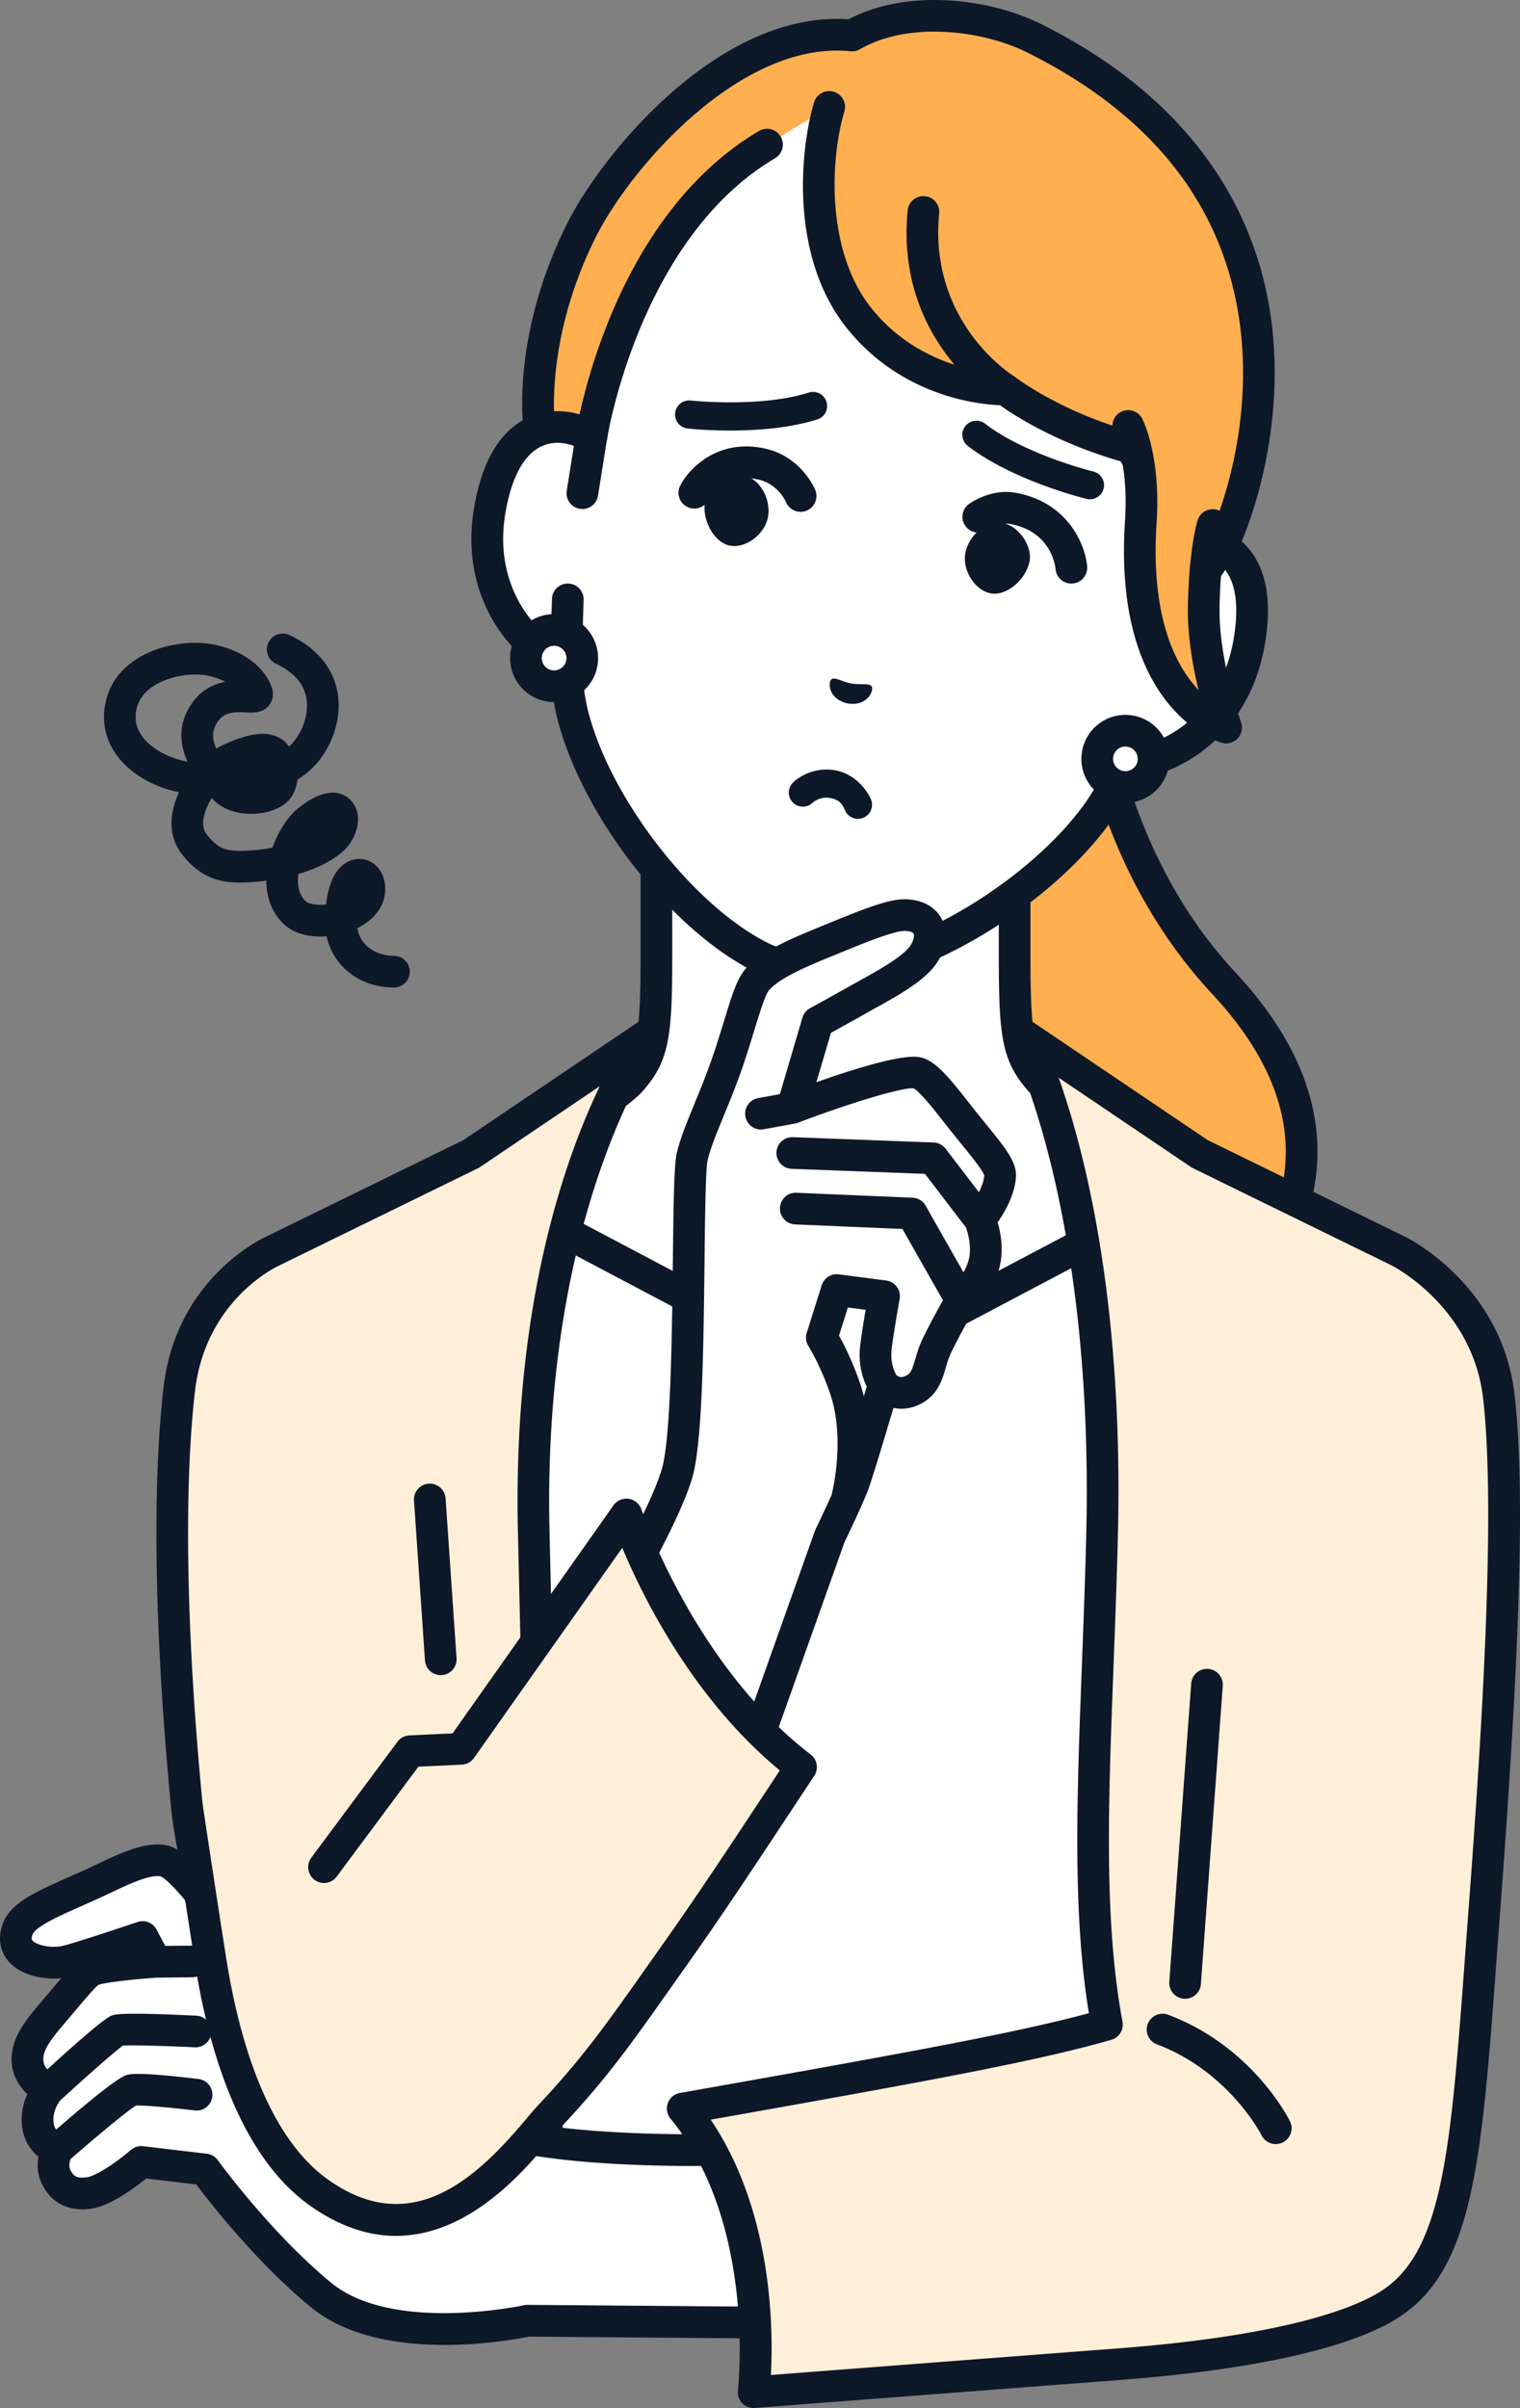
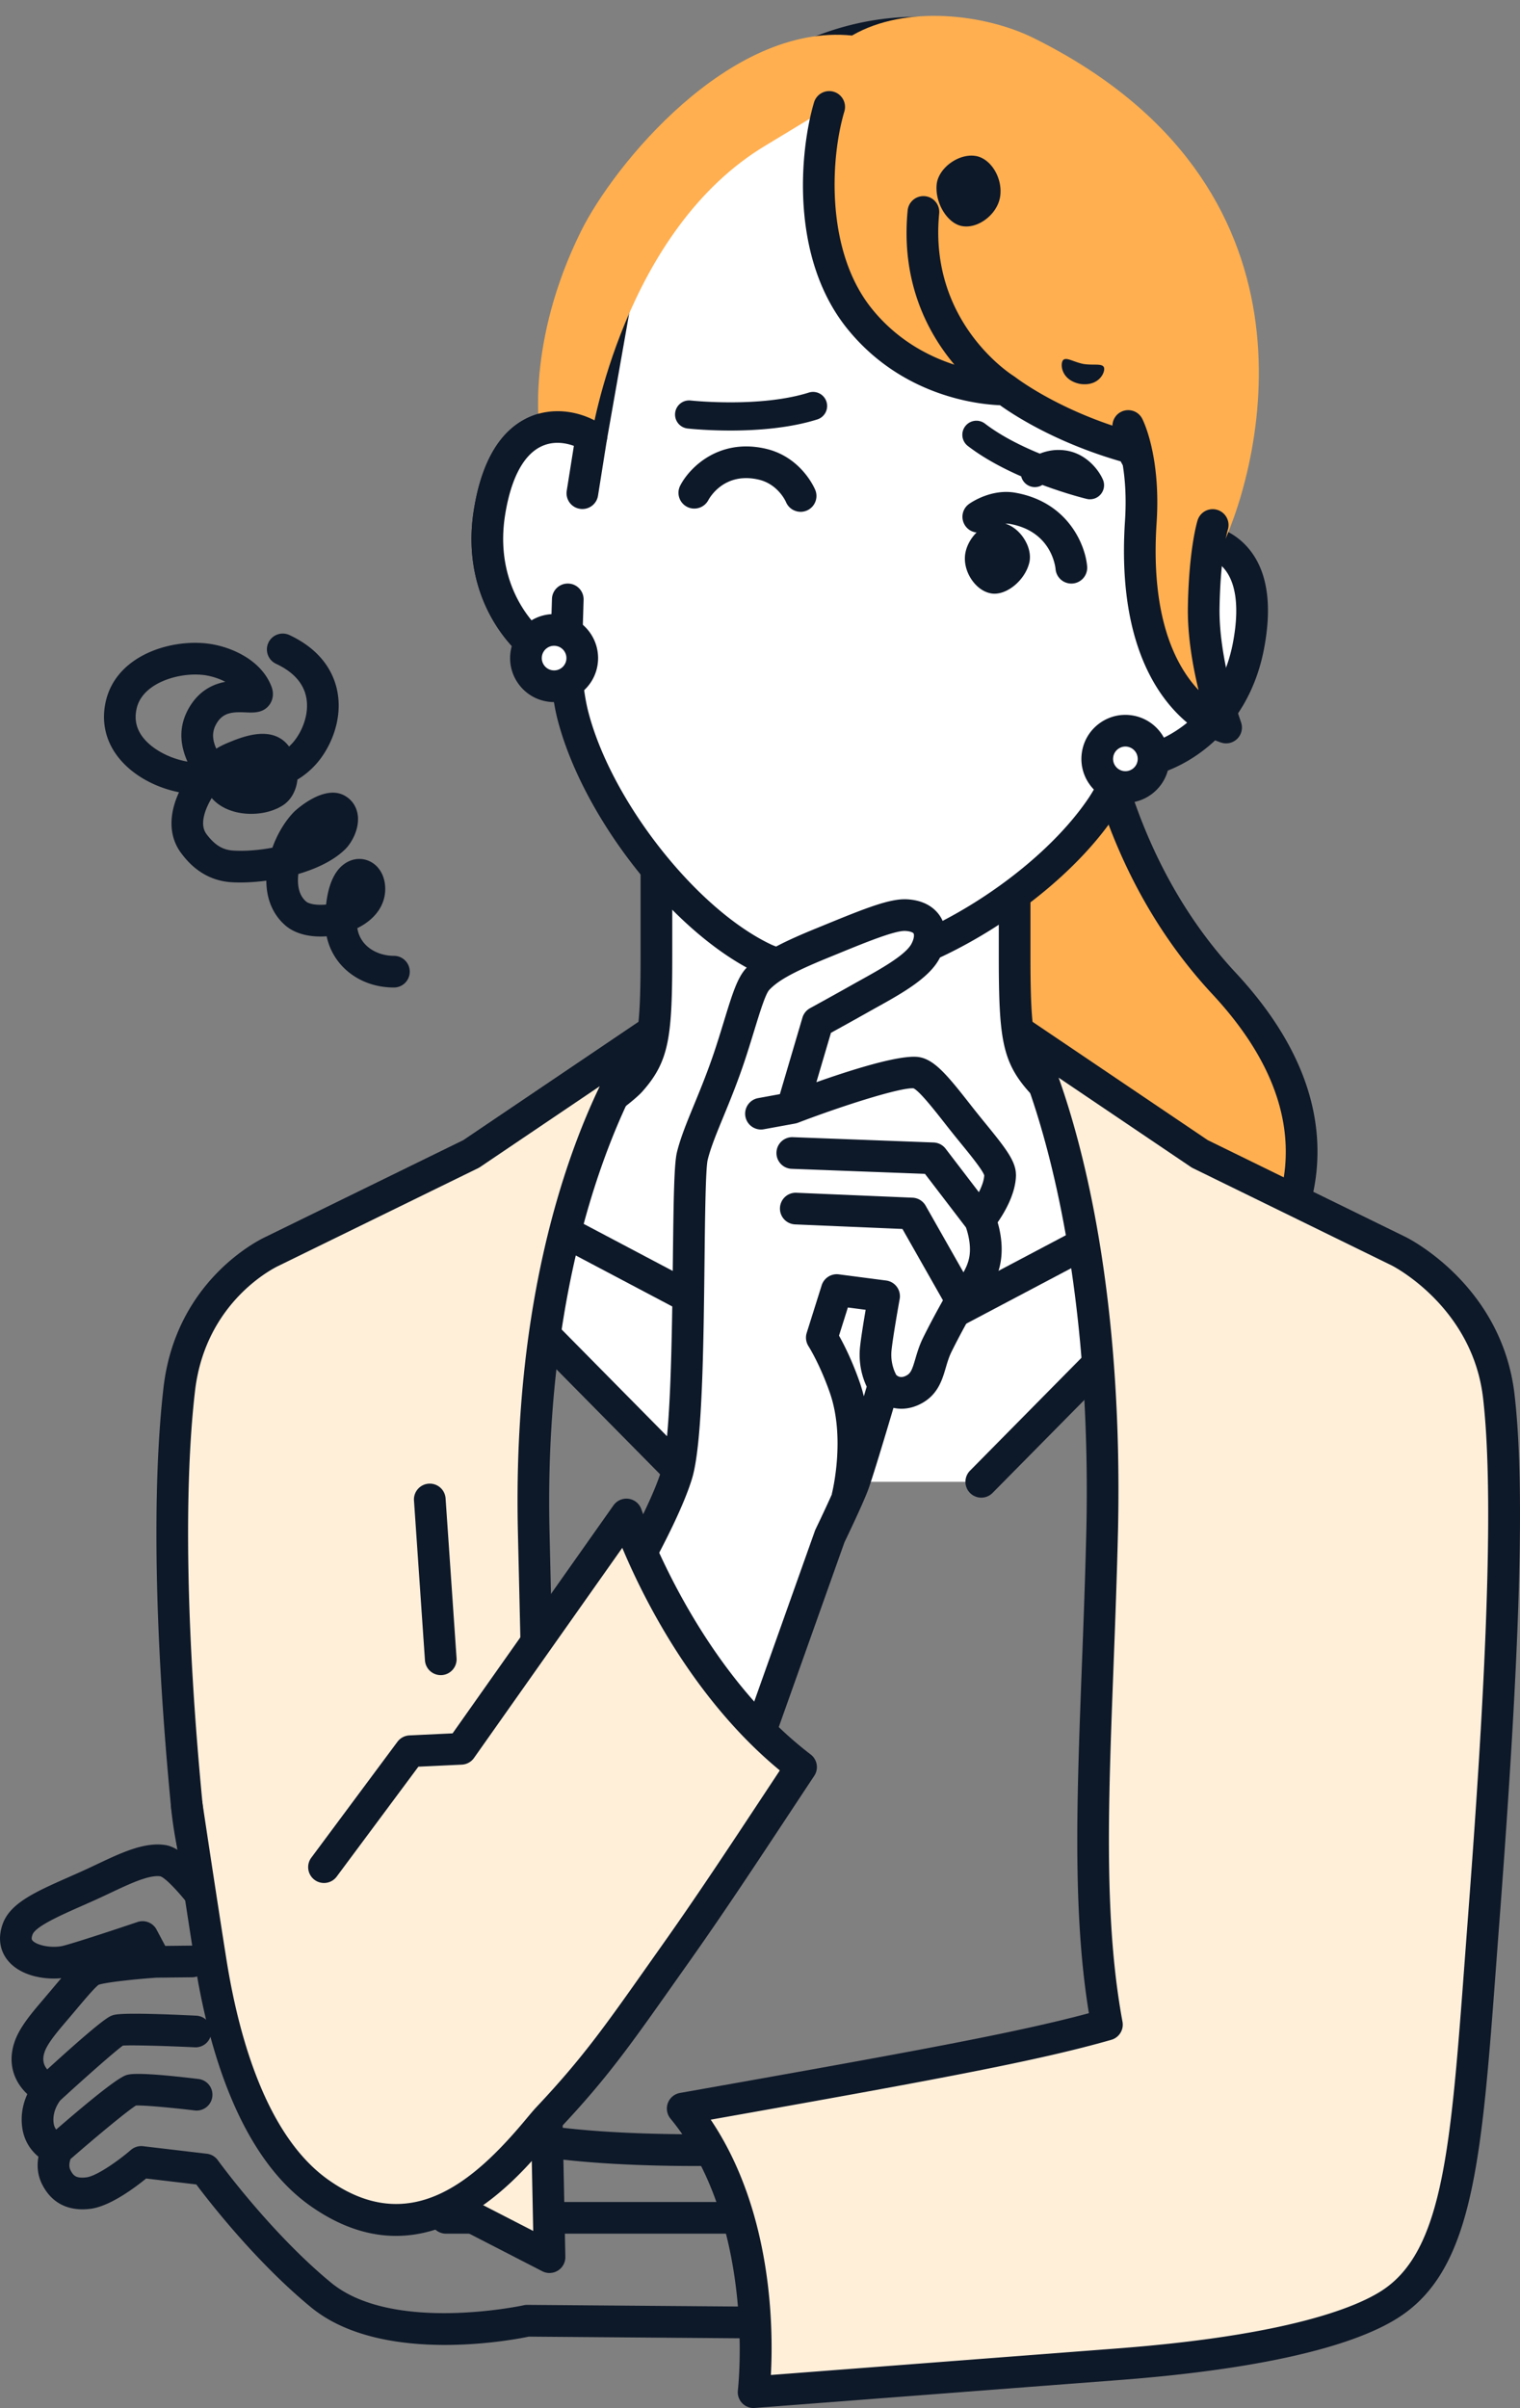
<svg xmlns="http://www.w3.org/2000/svg" id="_レイヤー_2" data-name="レイヤー 2" viewBox="0 0 864.15 1368.49">
  <rect x="0" y="0" width="864.15" height="1368.49" fill="#808080" stroke="none" />
  <defs>
    <style>.cls-1{fill:#ffaf50}.cls-2{fill:#fff}.cls-3{fill:#ffefd9}.cls-4{fill:#0d1828}</style>
  </defs>
  <g id="_レイヤー_1-2" data-name="レイヤー 1">
    <path class="cls-4" d="M185.74 532.09c-8.74.66-17.53-1.05-23.42-6.1-6.65-5.71-10.41-13.9-10.86-23.67-.03-.6-.04-1.22-.04-1.83-7.35.97-14.28 1.22-19.84.88-16.81-1.04-25.58-12.6-28.47-16.39-6.99-9.21-7.45-21.51-1.34-34.74-15.77-3.18-29.46-11.73-36.71-22.95-5.62-8.69-7.29-18.74-4.83-29.06 6.42-26.93 39.35-35.92 60.67-32.05 12.65 2.3 28.07 9.82 33.45 24.05 1.95 5.15-.13 8.86-1.11 10.22-3.5 4.84-9.03 4.6-13.45 4.4-7.3-.32-12.75-.07-16.48 5.97-2.85 4.62-2.81 9.17-.35 14.64 1.88-1.15 3.83-2.15 5.83-2.99 7.81-3.29 22.36-9.4 32.18-1.71 1.24.97 2.37 2.15 3.37 3.49.76-.71 1.49-1.47 2.2-2.27 5.2-5.97 9.54-16.34 7.49-26.03-1.67-7.9-7.42-14.2-17.11-18.73a8.999 8.999 0 01-4.33-11.97c2.11-4.5 7.46-6.44 11.97-4.34 18.78 8.79 25.09 21.88 27.08 31.31 3.55 16.83-3.99 32.91-11.54 41.57a46.29 46.29 0 01-11.01 9.26c-.7 6.4-3.69 11.68-8.33 14.66-11.12 7.14-30.96 6.79-40.41-4.2-.68 1.15-1.33 2.34-1.93 3.58-2.47 5.09-4.65 12.17-.99 16.99 4.73 6.24 9.14 8.93 15.24 9.31 6.57.41 14.47-.19 22.2-1.64 2.76-7.7 7.04-14.95 12.27-20.35.15-.16 16.46-15.81 28.55-9.36 4.25 2.27 6.97 6.18 7.67 11.02 1.17 8.08-3.6 16.12-7.09 19.55-6.53 6.43-16.27 11.03-26.66 14.08-.19 1.61-.26 3.22-.19 4.8.22 4.76 1.77 8.41 4.6 10.84 1.7 1.46 6.25 2.25 11.38 1.72.78-7.17 2.67-14.51 6.72-19.6 4.21-5.29 10.41-7.48 16.17-5.71 6.01 1.85 10.1 7.49 10.65 14.73.75 9.79-4.85 18.45-15.36 23.78-.14.07-.28.14-.43.21 1.59 10.35 11.29 15.74 20.8 15.74a9 9 0 010 18c-19.33 0-34.67-12.1-38.24-29.11zM117.68 383.9c-13.89-2.52-36.35 3.43-39.94 18.51-1.33 5.58-.54 10.53 2.43 15.11 4.6 7.12 14.68 13.07 25.66 15.18.25.05.5.09.75.14-4.18-9.38-5.53-20.2 1.41-31.46 5.6-9.08 13.25-12.61 20.13-13.91-3.33-1.73-7.05-2.95-10.45-3.57z" />
    <path class="cls-1" d="M616.42 335.87h-56.44l10.46 430.65s85.77 7.03 122.93-20.97c28.31-21.33 87.67-95.22 2.51-186.67-86.69-93.09-79.46-223.02-79.46-223.02z" />
    <path class="cls-4" d="M594.25 776.34c-13.8 0-23.38-.75-24.55-.84-4.95-.41-8.64-4.75-8.23-9.7.4-4.95 4.76-8.64 9.7-8.24.83.07 82.81 6.41 116.78-19.19 17.81-13.42 39.67-41.26 42.68-75.59 2.84-32.36-11.07-65.25-41.34-97.76-75.65-81.23-81.98-187.85-82.05-220.15h-47.26a9 9 0 010-18h56.44c2.47 0 4.84 1.02 6.54 2.82 1.7 1.8 2.59 4.21 2.45 6.68-.07 1.26-5.89 127.31 77.06 216.39 33.9 36.4 49.41 73.95 46.1 111.6-3.53 40.21-29.02 72.75-49.78 88.39-26.82 20.21-75.19 23.59-104.53 23.59z" />
    <path class="cls-2" d="M591.56 614.34c-12.81-14.42-14.73-24.83-14.73-71.57v-92.33l-101.82 60-101.82-60v92.33c0 46.74-1.91 57.15-14.73 71.57-12.82 14.42-114.13 78.11-114.13 78.11l147.81 149.67h165.74l147.81-149.67s-101.31-63.69-114.13-78.11z" />
    <path class="cls-4" d="M392.14 851.12a8.94 8.94 0 01-6.4-2.68L237.93 698.77a9.008 9.008 0 01-2.54-7.36 8.977 8.977 0 014.15-6.58c38.75-24.36 103.47-66.66 112.19-76.47 10.26-11.54 12.46-18.47 12.46-65.59v-92.33c0-3.23 1.73-6.21 4.54-7.81 2.8-1.6 6.25-1.58 9.03.06L475.01 500l97.26-57.31a8.994 8.994 0 0113.56 7.75v92.33c0 47.13 2.2 54.05 12.46 65.59 8.71 9.81 73.44 52.11 112.19 76.47a8.977 8.977 0 014.15 6.58c.31 2.71-.62 5.42-2.54 7.36L564.28 848.44c-3.49 3.54-9.19 3.57-12.73.08-3.54-3.49-3.57-9.19-.08-12.73l139.95-141.71c-26.53-16.84-95.27-61.02-106.59-73.77-15.33-17.26-17-30.96-17-77.55v-76.58l-88.25 52.01a9.01 9.01 0 01-9.14 0l-88.25-52.01v76.58c0 46.59-1.67 60.29-17 77.55-11.32 12.75-80.06 56.92-106.59 73.77l139.95 141.71c3.49 3.54 3.46 9.24-.08 12.73a8.976 8.976 0 01-6.32 2.6z" />
-     <path class="cls-2" d="M256.49 883.97l30.69-201.86L455.47 771h39.08l168.29-88.89 30.69 201.86 2.92 376.43H253.56l2.93-376.43z" />
    <path class="cls-4" d="M696.45 1269.4H253.56c-2.4 0-4.7-.96-6.39-2.66a8.988 8.988 0 01-2.61-6.41l2.93-376.43c0-.43.04-.86.1-1.28l30.68-201.85a8.983 8.983 0 014.85-6.68 9.019 9.019 0 018.26.08l166.32 87.85h34.61l166.32-87.85a8.998 8.998 0 0113.1 6.6l30.69 201.85c.06.42.1.85.1 1.28l2.93 376.43c.02 2.4-.92 4.71-2.61 6.41a9.013 9.013 0 01-6.39 2.66zm-433.82-18h424.75l-2.85-366.72-28.68-188.7-157.1 82.97a9.035 9.035 0 01-4.2 1.04h-39.07c-1.47 0-2.91-.36-4.2-1.04l-157.1-82.97-28.68 188.7-2.85 366.72z" />
    <path class="cls-3" d="M312.43 1282.75s-3.3-169.89-9.04-414.04c-3.94-189.63 64.64-280.54 64.64-280.54l-100.11 67.59-113.11 55.33s-46.22 20.89-52.89 78.45c-6.67 57.55-4.81 142.18 4.26 236.31s87.26 195.69 87.26 195.69l119 61.21z" />
    <path class="cls-4" d="M312.43 1291.75c-1.41 0-2.82-.33-4.12-1l-119-61.2a8.92 8.92 0 01-3.21-2.78c-5.38-7.04-79.82-105.91-88.89-200.06-9.32-96.75-10.82-181.35-4.24-238.21 7.05-60.85 54.39-83.88 57.97-85.54l112.45-55.01 99.59-67.24c3.65-2.46 8.54-1.93 11.56 1.26a8.99 8.99 0 01.66 11.61c-.66.88-66.64 91.18-62.83 274.94 5.68 241.35 9.01 412.35 9.04 414.05a9.003 9.003 0 01-9 9.17zM199.4 1214.5l103.74 53.35c-.94-46.83-4.03-198.64-8.74-398.93-2.62-126.06 26.04-208.88 46.58-251.63l-68.02 45.92c-.35.23-.71.44-1.08.63l-113.11 55.33c-.08.04-.16.08-.25.12-1.67.77-41.69 19.78-47.66 71.28-6.44 55.63-4.93 138.88 4.28 234.41 8.12 84.31 74.59 176.49 84.27 189.51z" />
    <path class="cls-4" d="M250.57 951.98a9 9 0 01-8.97-8.38l-6.24-90.83c-.34-4.96 3.4-9.25 8.36-9.6 4.98-.33 9.25 3.4 9.6 8.36l6.24 90.83c.34 4.96-3.4 9.25-8.36 9.6-.21.01-.42.02-.63.02z" />
-     <path class="cls-2" d="M275.63 1208.89c-41.96-16.47-116.96-83.38-116.96-83.38l-27-24.65s-26.9-41.33-38.76-43.38c-11.49-1.99-26.84 7.1-43.83 14.68-20.28 9.04-35.84 15.09-39.11 24.33-5.55 15.68 14.27 20.57 26.55 18.38 6.15-1.1 44.52-14.07 44.52-14.07l7.51 14.11s-29.73 2.03-36.32 4.87c-3.46 1.5-10.78 10.5-18.5 19.65-6.99 8.28-14.46 16.41-16.98 24.02-5.67 17.12 10.99 23.98 10.99 23.98s-7.88 8.62-6.15 20.56c1.55 10.64 11.05 13.54 11.05 13.54s-4.53 8.12-.62 15.79c2.55 4.99 7.06 10.43 18.38 8.96 11.32-1.48 29.88-17.67 29.88-17.67l36.25 4.28s30.2 41.9 66 71.32c38.93 32 117.23 14.63 117.23 14.63l136.46 1.07-13.96-98.39s-104.66 3.82-146.62-12.65z" />
    <path class="cls-4" d="M436.29 1310.93l-136.46-1.07c-.7-.02-1.36.07-2.01.21-.74.16-74.52 16.01-109.57-12.8-34.44-28.31-64.12-69.22-64.42-69.63a8.983 8.983 0 00-6.24-3.67l-36.24-4.28c-2.52-.3-5.05.49-6.97 2.15-6.68 5.81-19.28 14.77-25.13 15.53-6.18.81-7.66-1.11-9.2-4.13-1.1-2.16-.46-4.8.04-6.24 14.86-12.94 32.31-27.4 37.24-30.44 4.67-.19 20.42 1.25 33.36 2.81 4.94.59 9.42-2.92 10.02-7.85.6-4.93-2.92-9.42-7.85-10.02-22.38-2.71-35.94-3.52-40.3-2.42-2.01.51-6.6 1.69-40.63 31.15a7.75 7.75 0 01-1.42-3.54c-.97-6.66 2.96-12.02 3.74-13.01 14.04-12.89 30.76-27.65 35.63-31.18 5.49-.35 24.69.2 40.83.98 5.01.26 9.18-3.59 9.42-8.55s-3.59-9.18-8.55-9.42c-42.09-2.04-45.97-.74-47.62-.19-1.77.59-5.39 1.82-37.09 30.72-1.84-2.08-3.08-5.21-1.57-9.75 1.67-5.04 7.32-11.66 12.78-18.07l4.93-5.82c4.54-5.4 10.72-12.75 13.06-14.45 3.84-1.34 19.8-3.14 32.86-4.04l20.35-.22c4.97-.05 8.96-4.13 8.9-9.1-.05-4.94-4.07-8.9-9-8.9h-.1l-15.14.17-4.94-9.28a9.004 9.004 0 00-10.83-4.3c-18.55 6.27-39.79 13.12-43.22 13.73-6.74 1.2-14.4-.74-16.49-3.22-.29-.34-.82-.96.01-3.3 1.67-4.7 15.97-11.02 28.59-16.59 1.85-.82 3.75-1.66 5.7-2.53 3.43-1.53 6.8-3.12 10.08-4.67 10.79-5.1 21.95-10.37 28.38-9.38 5.11 1.92 20.43 20.26 32.92 39.45.41.64.91 1.22 1.47 1.74l27.08 24.72c3.11 2.78 76.7 68.18 119.66 85.04 43.21 16.95 145.89 13.43 150.24 13.27a8.998 8.998 0 008.67-9.32c-.18-4.97-4.34-8.83-9.32-8.67-1.03.04-103.28 3.56-143.01-12.03-39.97-15.69-113.52-81.06-114.18-81.64L138.59 1095c-10.98-16.77-30.71-44.05-44.13-46.37-12.03-2.09-25.28 4.18-39.32 10.82-3.17 1.5-6.41 3.03-9.72 4.51-1.93.86-3.81 1.69-5.64 2.5-19.76 8.73-34.03 15.03-38.29 27.05-2.76 7.8-1.62 15.24 3.23 20.96 6.97 8.21 19.85 10.72 30.14 9.73-1.7 1.97-3.57 4.18-5.64 6.65l-4.85 5.73c-6.59 7.72-13.4 15.71-16.17 24.09-4.31 13.01.62 23.16 7.34 29.42-2.22 4.86-3.99 11.48-2.86 19.24 1.11 7.6 5.02 12.91 9.18 16.33-.81 4.43-.77 10.09 2.14 15.8 6.88 13.47 18.78 14.93 27.55 13.79 10.97-1.43 24.97-11.86 31.53-17.2l28.51 3.37c7.91 10.54 34.3 44.39 65.21 69.8 20.71 17.02 50.7 21.41 76.11 21.41 23.4 0 42.92-3.72 47.75-4.72l135.48 1.06h.07c4.94 0 8.96-3.98 9-8.93.04-4.97-3.96-9.03-8.93-9.07z" />
    <path class="cls-3" d="M629.32 1150.6c-4.02-21.71-6.2-44.55-7.19-68.76-2.49-61.04 2.56-130.8 4.5-213.13 3.94-189.63-44.64-280.54-44.64-280.54l100.11 67.59 113.11 55.33s50.22 24.89 56.89 82.45c6.67 57.55 1.61 163.04-8.64 297.81-9.45 124.26-11.71 191.41-53.11 218.07-22.85 14.72-72.7 27.93-154.27 34.17-103.36 7.9-207.65 15.9-207.65 15.9s11.9-97.8-40.3-161.19c144.06-25.5 199.7-35.85 241.19-47.7z" />
    <path class="cls-4" d="M428.43 1368.49a9.001 9.001 0 01-8.93-10.09c.11-.94 10.75-94.8-38.31-154.38a9.033 9.033 0 01-1.5-8.84c1.11-3 3.72-5.19 6.88-5.75 132.7-23.49 191.34-34.25 232.49-45.33-3.04-18.63-4.98-38.97-5.91-61.9-1.68-41.09 0-84.95 1.92-135.72.95-24.91 1.93-50.67 2.57-77.99 3.83-184.5-43.12-275.21-43.59-276.1a9 9 0 0112.98-11.69l99.59 67.24L799.17 703c2.27 1.13 54.73 27.79 61.87 89.49 6 51.75 3.42 141.33-8.6 299.52-.61 8.06-1.2 15.89-1.76 23.47-8.36 112.27-12.97 174.12-55.45 201.48-27.04 17.42-81.83 29.72-158.46 35.58-103.36 7.9-207.65 15.9-207.65 15.9-.23.02-.46.03-.69.03zm-24.37-163.87c35.28 52.36 35.63 119.14 34.19 145.09 28.96-2.22 113.37-8.69 197.15-15.1 97.96-7.49 136.08-23.74 150.08-32.76 34.95-22.51 39.31-81.18 47.25-187.69.57-7.6 1.15-15.43 1.76-23.5 7.93-104.28 16.07-232.17 8.67-296.09-6.03-52.09-51.49-75.19-51.95-75.42l-113.07-55.31c-.37-.18-.74-.39-1.08-.63l-75.21-50.78c14.46 40.58 36.51 124.86 33.78 256.46-.65 27.47-1.63 53.3-2.58 78.27-1.92 50.4-3.57 93.92-1.93 134.3 1.04 25.45 3.34 47.52 7.04 67.49.85 4.56-1.92 9.02-6.38 10.29-41.02 11.72-96.19 22.05-227.74 45.37z" />
-     <path class="cls-4" d="M673.77 1135.9c-.22 0-.44 0-.67-.02-4.96-.36-8.68-4.68-8.32-9.64l12.44-169.48c.36-4.96 4.68-8.67 9.63-8.32 4.96.36 8.68 4.68 8.32 9.64l-12.44 169.48c-.35 4.73-4.3 8.34-8.97 8.34zm51.53 82.6a9 9 0 01-8.08-5.02c-.17-.34-18.49-36.21-59.45-51.65-4.65-1.75-7-6.94-5.25-11.6 1.75-4.65 6.94-7 11.6-5.25 47.81 18.02 68.39 58.8 69.24 60.52 2.2 4.46.37 9.85-4.09 12.05-1.28.63-2.64.93-3.98.93z" />
    <path class="cls-2" d="M670.01 307.02l15.14-85.88c4.37-24.77 2.48-50.25-5.61-74.06-15.46-45.47-51.25-111.71-130.49-126.03l-1.39-.24c-79.35-13.64-135.64 36.36-165.72 73.8-15.75 19.61-26.24 42.91-30.6 67.68l-15.14 85.88c-17.24-10.25-49.26-11.21-57.92 43.07-7.68 48.08 22.57 79.89 43.4 86.31.51 9.53 1.63 18.94 3.63 27.52 13.24 53.95 63.61 118.39 109.51 139.96 0 0 8.21 3.79 20.1 5.89 11.89 2.1 20.9 1.34 20.9 1.34 50.51-4.57 119.89-47.9 150.78-94.07 4.81-7.38 9.08-15.84 12.82-24.62 21.77 1.1 61.07-18.46 70.3-66.26 10.42-53.97-19.99-64.02-39.7-60.29z" />
    <path class="cls-4" d="M453.35 559.78c-12.89-2.27-21.93-6.41-22.31-6.58-48.22-22.66-100.62-89.5-114.48-145.99-1.63-6.99-2.79-14.81-3.48-23.36-23.93-11.08-51.45-45.42-43.69-94.02 4.36-27.28 14.72-44.93 30.82-52.47 8.88-4.16 19.19-4.74 29.1-1.91l13.17-74.72c4.63-26.28 15.85-51.09 32.45-71.75 28.2-35.11 88.34-91.8 174.26-77.03.22.04.49.1.73.16.25.03.51.06.74.1 85.79 15.51 122.91 89.35 137.41 131.99 8.53 25.09 10.59 52.25 5.95 78.52l-13.17 74.72c10.29.72 19.77 4.8 26.69 11.75 12.54 12.59 16.25 32.72 11.01 59.85-9.33 48.32-46.94 71.18-73.21 73.41-3.57 7.8-7.33 14.74-11.21 20.67-32.4 48.43-104.5 93.32-157.51 98.11-.47.04-10.38.83-23.27-1.44zM321.29 252.06c-4.03-.71-8.75-.61-13.45 1.6-10.22 4.78-17.36 18.27-20.67 39.01-6.97 43.68 20.76 71.24 37.16 76.28a8.99 8.99 0 016.34 8.12c.53 9.8 1.68 18.54 3.41 25.96 12.51 50.97 61.38 113.56 104.58 133.86 0 0 7.37 3.32 17.83 5.17 10.46 1.84 18.52 1.24 18.6 1.23 47.45-4.29 114.79-46.4 144.03-90.1 4.11-6.29 8.17-14.11 12.02-23.14a9.004 9.004 0 018.73-5.46c17.14.87 52.62-15.54 61.01-58.97 3.98-20.62 1.88-35.74-6.09-43.73-8.09-8.11-19.72-6.65-23.1-6.01-2.91.56-5.9-.36-8-2.44a9.03 9.03 0 01-2.54-7.97l15.14-85.88c4.11-23.3 2.29-47.37-5.27-69.61-16.15-47.5-50.69-106.9-123.56-120.07-.22-.04-.44-.09-.65-.14-.22-.02-.44-.05-.66-.09-72.98-12.55-125.76 31.45-157.18 70.57-14.7 18.31-24.65 40.3-28.76 63.61l-15.14 85.88a8.986 8.986 0 01-5.11 6.62 8.98 8.98 0 01-8.35-.45c-1.61-.96-5.46-2.99-10.31-3.85z" />
    <path class="cls-1" d="M684.34 345.01c.14-7.97.53-14.83 1.02-20.67l9.43-13.67C718.24 260 755.96 105.09 587.63 21.62c-27.24-13.51-72.56-19.24-103.25-1.43-69.87-7.09-135.45 73.73-154 111.07-31.41 63.23-23.65 113.15-23.65 113.15l5.73 32.19 23.75-28.44s18.18-117.77 99.86-165.96l35.37-21.44c-7.39 24.87-13.19 82.65 17.28 120.39 33.44 41.41 82.87 40.19 82.87 40.19s26.16 20.77 71.34 33.14c.34.21 1.91 2.99 4.12 7.16 1.51 8.75 2.49 20.41 1.53 34.96-6.66 100.97 48.5 116.86 48.5 116.86s-13.31-36.19-12.73-68.44z" />
-     <path class="cls-4" d="M722.02 177.06c-10.96-70.1-56.05-126.64-130.39-163.5-29.71-14.73-76.23-20.09-109.22-2.57-73.89-5.23-140.71 77.24-160.1 116.27-32.31 65.04-24.82 116.38-24.45 118.73l5.73 32.19a8.992 8.992 0 006.55 7.12c3.38.89 6.98-.24 9.22-2.93l23.75-28.44a9.025 9.025 0 001.99-4.4c.18-1.14 18.42-114.09 95.54-159.59 4.28-2.53 5.7-8.04 3.18-12.33a9.002 9.002 0 00-12.32-3.18c-78.63 46.39-100.51 151.66-103.75 169.82l-9.8 11.74-2.32-13.03c-.29-2.14-6.25-49.19 22.83-107.71 19.93-40.12 82.93-112.43 145.03-106.12 1.89.19 3.79-.22 5.43-1.17 27.32-15.85 69.2-10.95 94.74 1.71 69.86 34.64 110.44 85.16 120.6 150.15 7.61 48.66-3.89 97.03-17.3 126.37l-2.79 4.04c.99 9.73 2.4 18.99 2.3 28.36l15.75-22.82c.29-.42.55-.87.76-1.33 14.65-31.66 27.35-84.38 19.06-137.4z" />
    <path class="cls-4" d="M705.52 410.35c-.13-.35-12.72-35.05-12.18-65.18.53-30.14 4.66-43.99 4.69-44.09 1.49-4.74-1.14-9.79-5.88-11.29s-9.79 1.14-11.29 5.88c-.2.64-4.93 16.01-5.52 49.18-.29 16.56 2.8 33.88 6.08 47.35-12.94-13.67-27.42-41.2-23.87-95.02 2.52-38.21-7.76-58.43-8.2-59.27-2.28-4.39-7.66-6.07-12.06-3.82-3.03 1.55-4.76 4.6-4.85 7.79-34.81-11.67-55.06-27.42-55.27-27.58-.18-.15-.39-.26-.59-.39-.12-.08-.22-.18-.34-.26-.48-.29-48.34-30.06-42.3-92.32.48-4.95-3.14-9.37-8.09-9.83a9 9 0 00-9.83 8.09c-3.97 41.01 11.64 69.89 26.6 87.67-14.73-4.75-32.54-13.95-46.92-31.76-26.28-32.54-23.76-84.91-15.66-112.17 1.42-4.76-1.3-9.77-6.06-11.19-4.77-1.4-9.77 1.3-11.19 6.06-7.91 26.59-14.13 87.69 18.91 128.61 31.14 38.56 74.57 43.02 86.83 43.48 7.59 5.45 31.61 21.24 68.59 31.9.35.64.77 1.41 1.22 2.26 1.29 7.97 2.1 18.48 1.24 31.55-7.06 106.97 52.45 125.37 54.99 126.1.31.09.62.16.93.22 2.98.53 6.05-.49 8.15-2.73a8.99 8.99 0 001.86-9.23z" />
    <path class="cls-2" d="M331.09 280.27l5.11-32.11c-17.24-10.26-49.26-11.21-57.92 43.07-7.68 48.08 22.57 79.89 43.4 86.3l1.13-36.91 8.28-60.36z" />
    <path class="cls-4" d="M320.11 386.41c-.36-.06-.73-.15-1.09-.26-24.99-7.69-58.05-43.63-49.64-96.33 4.36-27.28 14.72-44.93 30.82-52.47 12.41-5.81 27.58-4.66 40.6 3.08a8.995 8.995 0 014.29 9.15l-5.11 32.11c-.78 4.91-5.39 8.26-10.3 7.47-4.95-.76-8.25-5.39-7.47-10.3l4.05-25.47c-4.73-1.71-11.59-2.94-18.42.26-10.22 4.78-17.37 18.27-20.68 39.01-5.53 34.66 10.78 59.16 25.95 70.33l.69-22.63c.15-4.97 4.3-8.87 9.27-8.72 4.97.14 8.87 4.3 8.72 9.27l-1.13 36.91a9.036 9.036 0 01-3.76 7.05 9.012 9.012 0 01-6.8 1.54z" />
    <path class="cls-2" d="M655.57 434.05c-1.54 8.7-9.84 14.51-18.54 12.97-8.7-1.54-14.51-9.84-12.97-18.54 1.54-8.7 9.84-14.51 18.54-12.97 8.7 1.54 14.51 9.84 12.97 18.54z" />
    <path class="cls-4" d="M635.47 455.88h-.02c-6.58-1.16-12.3-4.82-16.13-10.29-3.83-5.47-5.29-12.11-4.13-18.68 1.16-6.57 4.82-12.3 10.29-16.13 5.47-3.82 12.1-5.29 18.67-4.13h.02c13.57 2.4 22.66 15.4 20.26 28.98-2.4 13.57-15.39 22.65-28.96 20.26zm5.56-31.51c-1.84-.32-3.7.09-5.23 1.16a6.921 6.921 0 00-2.88 4.52c-.33 1.84.08 3.7 1.16 5.23a6.921 6.921 0 004.52 2.88c3.8.67 7.44-1.87 8.11-5.67.67-3.8-1.87-7.44-5.67-8.11zm14.54 9.68h.02-.02z" />
    <path class="cls-2" d="M330.78 376.78c-1.54 8.7-9.84 14.51-18.54 12.97-8.7-1.54-14.51-9.84-12.97-18.54 1.54-8.7 9.84-14.51 18.54-12.97 8.7 1.54 14.51 9.84 12.97 18.54z" />
-     <path class="cls-4" d="M310.68 398.61h-.02c-6.58-1.16-12.3-4.82-16.13-10.29-3.83-5.47-5.29-12.11-4.13-18.68 1.16-6.57 4.82-12.3 10.29-16.13 5.47-3.82 12.1-5.29 18.67-4.13h.02c13.57 2.4 22.66 15.4 20.26 28.98-2.4 13.57-15.39 22.65-28.96 20.26zm5.56-31.51c-1.84-.32-3.69.09-5.23 1.16a6.945 6.945 0 00-2.88 4.52c-.33 1.84.08 3.7 1.16 5.23a6.921 6.921 0 004.52 2.88c3.8.67 7.44-1.87 8.11-5.67.67-3.8-1.87-7.44-5.67-8.11zm14.54 9.68h.02-.02zm84.41-132.1c-13.53 0-23.46-1.07-24.3-1.17a7.991 7.991 0 01-7.06-8.83 8.006 8.006 0 018.83-7.07c.39.04 39.45 4.23 67.17-4.51a8.003 8.003 0 0110.04 5.22c1.33 4.21-1.01 8.71-5.22 10.04-16.08 5.07-34.86 6.32-49.46 6.32zm204.48 39.07c-.62 0-1.26-.07-1.89-.23-1.69-.41-41.77-10.29-67.54-30.07-3.5-2.69-4.17-7.71-1.48-11.22a8 8 0 0111.22-1.48c23.06 17.7 61.19 27.12 61.58 27.21 4.29 1.04 6.93 5.37 5.88 9.66a7.999 7.999 0 01-7.77 6.11zM487.76 465.36c-3.1 0-6.05-1.81-7.35-4.85s-2.82-6.01-8.49-7.01c-5.87-1.03-9.82 2.59-9.86 2.62-3.14 3.11-8.21 3.08-11.31-.06-3.11-3.14-3.08-8.21.06-11.31 3.57-3.53 12.62-8.98 23.88-7.01 11.41 2 18.21 11.29 20.43 16.45a8.006 8.006 0 01-4.19 10.51c-1.03.44-2.1.65-3.15.65zm7.84-75.2c-1.26-2.11-5.89-.83-11.53-1.7-5.6-1.12-9.51-3.92-11.42-2.36-1.97 1.61-1.75 11.4 9.41 13.68 11.27 1.7 14.83-7.43 13.54-9.61zm-87.05-116c4.46-3.2 9.61-4.63 14.13-3.92 3.53.54 6.9 2.75 9.55 6.19 3.7 4.82 5.39 11.38 4.42 17.13-.88 5.26-4.41 10.35-9.43 13.61-3.92 2.54-8.15 3.59-11.97 2.96-.13-.02-.27-.05-.4-.07-8.34-1.63-15.38-13.43-14.22-23.82.49-4.36 3.45-8.87 7.92-12.09z" />
+     <path class="cls-4" d="M310.68 398.61h-.02c-6.58-1.16-12.3-4.82-16.13-10.29-3.83-5.47-5.29-12.11-4.13-18.68 1.16-6.57 4.82-12.3 10.29-16.13 5.47-3.82 12.1-5.29 18.67-4.13h.02c13.57 2.4 22.66 15.4 20.26 28.98-2.4 13.57-15.39 22.65-28.96 20.26zm5.56-31.51c-1.84-.32-3.69.09-5.23 1.16a6.945 6.945 0 00-2.88 4.52c-.33 1.84.08 3.7 1.16 5.23a6.921 6.921 0 004.52 2.88c3.8.67 7.44-1.87 8.11-5.67.67-3.8-1.87-7.44-5.67-8.11zm14.54 9.68h.02-.02zm84.41-132.1c-13.53 0-23.46-1.07-24.3-1.17a7.991 7.991 0 01-7.06-8.83 8.006 8.006 0 018.83-7.07c.39.04 39.45 4.23 67.17-4.51a8.003 8.003 0 0110.04 5.22c1.33 4.21-1.01 8.71-5.22 10.04-16.08 5.07-34.86 6.32-49.46 6.32zm204.48 39.07c-.62 0-1.26-.07-1.89-.23-1.69-.41-41.77-10.29-67.54-30.07-3.5-2.69-4.17-7.71-1.48-11.22a8 8 0 0111.22-1.48c23.06 17.7 61.19 27.12 61.58 27.21 4.29 1.04 6.93 5.37 5.88 9.66a7.999 7.999 0 01-7.77 6.11zc-3.1 0-6.05-1.81-7.35-4.85s-2.82-6.01-8.49-7.01c-5.87-1.03-9.82 2.59-9.86 2.62-3.14 3.11-8.21 3.08-11.31-.06-3.11-3.14-3.08-8.21.06-11.31 3.57-3.53 12.62-8.98 23.88-7.01 11.41 2 18.21 11.29 20.43 16.45a8.006 8.006 0 01-4.19 10.51c-1.03.44-2.1.65-3.15.65zm7.84-75.2c-1.26-2.11-5.89-.83-11.53-1.7-5.6-1.12-9.51-3.92-11.42-2.36-1.97 1.61-1.75 11.4 9.41 13.68 11.27 1.7 14.83-7.43 13.54-9.61zm-87.05-116c4.46-3.2 9.61-4.63 14.13-3.92 3.53.54 6.9 2.75 9.55 6.19 3.7 4.82 5.39 11.38 4.42 17.13-.88 5.26-4.41 10.35-9.43 13.61-3.92 2.54-8.15 3.59-11.97 2.96-.13-.02-.27-.05-.4-.07-8.34-1.63-15.38-13.43-14.22-23.82.49-4.36 3.45-8.87 7.92-12.09z" />
    <path class="cls-4" d="M455.16 290.86c-3.53 0-6.87-2.09-8.31-5.54-.25-.57-4.65-10.33-15.77-12.81-19.2-4.29-27.5 10.08-28.38 11.73-2.33 4.35-7.75 6.06-12.12 3.78-4.38-2.28-6.12-7.63-3.87-12.03 5.04-9.89 21.62-27.02 48.3-21.05 20.57 4.6 28.17 22.75 28.49 23.53 1.87 4.6-.34 9.85-4.94 11.73a9.02 9.02 0 01-3.39.67zm126.72 14.81c-3.09-4.53-7.44-7.63-11.94-8.52-3.5-.7-7.42.22-11.09 2.56-5.12 3.26-8.96 8.85-10.02 14.59-.97 5.25.6 11.24 4.21 16.02 2.81 3.73 6.43 6.16 10.23 6.88.13.02.27.05.4.07 8.39 1.32 19.05-7.36 21.51-17.52 1.03-4.26-.2-9.52-3.31-14.07z" />
    <path class="cls-4" d="M609.07 331.64c-4.63 0-8.57-3.56-8.96-8.26-.21-2.13-2.81-21.55-26.01-25.64-5.19-.91-10.98 2.1-12.77 3.34-4.07 2.81-9.67 1.83-12.51-2.21-2.84-4.05-1.92-9.6 2.11-12.48 1.27-.9 12.77-8.76 26.3-6.37 29.99 5.29 39.82 29.71 40.83 41.88a8.999 8.999 0 01-8.98 9.74z" />
    <path class="cls-2" d="M548.02 637.65c-10.43-13.1-20.38-26.91-26.93-28-12.8-2.13-70.67 20-70.67 20l14.4-48.8s11.82-6.46 24.62-13.67c13.13-7.4 31.27-16.6 36.6-26.47 5.33-9.87 2.63-20-10.97-20.67-8.73-.43-27.07 7.47-47.96 16-22.02 8.99-30.52 14.25-36.27 20.27-4.85 5.09-8.34 20.04-15.07 40.8-8.79 27.14-18.4 44.64-22.15 59.73-3.75 15.09.27 150.93-8.8 180.8-9.07 29.87-44.92 87.81-44.92 87.81l84.74 80 47.11-132.44s9.57-19.77 13.07-28.77c3.23-8.31 17.6-57.27 17.6-57.27s6.4 7.87 16.4 3.07c10-4.8 8.63-14.84 14-25.73 6.12-12.43 13.6-25.33 13.6-25.33s9.8-8.47 13-20.73c3.2-12.27-2.33-25.13-2.33-25.13s11.47-13.87 11.47-25.6c0-5.72-10.6-17.39-20.53-29.87z" />
    <path class="cls-4" d="M577.56 667.52c0-7.51-5.83-15-16.99-28.68-1.81-2.21-3.66-4.49-5.5-6.79-1.41-1.77-2.82-3.56-4.2-5.33-12.25-15.6-19.61-24.5-28.29-25.95-10.39-1.73-38.62 7.24-58.45 14.25l8.28-28.06c4.42-2.43 12.75-7.03 21.45-11.93 1.45-.82 2.96-1.66 4.51-2.52 13.87-7.7 29.6-16.43 35.59-27.51 4.44-8.21 4.84-16.71 1.11-23.33-2.09-3.7-7.4-10.01-19.56-10.6-9.5-.47-23.11 4.9-46.35 14.42l-5.45 2.23c-21.78 8.89-32.08 14.74-39.38 22.38-5.12 5.36-8.12 15.16-12.67 30.01-1.33 4.35-2.79 9.11-4.45 14.24-4.25 13.12-8.7 23.94-12.62 33.48-4.1 9.98-7.65 18.6-9.7 26.85-1.64 6.6-1.93 25.62-2.35 61.48-.5 43.01-1.18 101.9-6.33 118.88-8.62 28.4-43.61 85.12-43.96 85.69-2.62 4.23-1.31 9.77 2.92 12.39 4.23 2.62 9.78 1.31 12.39-2.92 1.49-2.41 36.58-59.3 45.88-89.93 5.9-19.43 6.54-74.93 7.1-123.9.28-24.59.6-52.47 1.82-57.34 1.73-6.97 5.04-15.02 8.88-24.34 4.05-9.84 8.64-21 13.1-34.79 1.69-5.22 3.18-10.08 4.54-14.51 2.96-9.64 6.3-20.57 8.48-22.85 4.46-4.67 11.56-9.34 33.16-18.15l5.48-2.24c15.32-6.28 32.66-13.38 38.64-13.1 2.78.14 4.42.85 4.76 1.46.38.68.38 2.89-1.26 5.94-3.49 6.45-17.94 14.47-28.49 20.33-1.58.88-3.13 1.74-4.61 2.57-12.59 7.1-24.4 13.54-24.51 13.61a9.033 9.033 0 00-4.32 5.35l-12.83 43.49-12.36 2.26c-4.89.89-8.13 5.58-7.24 10.47.79 4.34 4.58 7.38 8.84 7.38.54 0 1.08-.05 1.63-.15l17.81-3.25s.09-.03.14-.04c.49-.1.98-.22 1.46-.41 26.27-10.04 58.61-20.18 65.71-19.56 3.48 1.68 11.81 12.28 17.35 19.34 1.41 1.8 2.84 3.62 4.28 5.42 1.88 2.36 3.78 4.69 5.63 6.96 4.75 5.82 11.87 14.55 12.93 17.72-.12 2.83-1.38 6.28-3.05 9.59l-18.92-24.73a9 9 0 00-6.81-3.52l-80.01-3.02a8.966 8.966 0 00-9.33 8.65c-.19 4.97 3.69 9.15 8.65 9.33l75.77 2.86 23.3 30.45c.96 2.7 3.51 10.97 1.56 18.42-.67 2.58-1.76 4.97-2.98 7.09l-21.49-37.86a9 9 0 00-7.45-4.55l-66-2.8c-5.02-.23-9.16 3.64-9.37 8.61a8.992 8.992 0 008.61 9.37l61.02 2.59 23.02 40.55c-2.76 4.92-7.29 13.17-11.32 21.36-2.14 4.34-3.32 8.37-4.37 11.92-1.92 6.55-2.71 8.36-5.46 9.67-2.12 1.02-3.93.83-5.38-.53-.82-1.46-3.42-6.72-2.7-13.94.76-7.74 4.59-29 4.63-29.21a8.99 8.99 0 00-7.69-10.52l-26.9-3.5a9.007 9.007 0 00-9.75 6.22l-8.51 27.04c-.8 2.55-.42 5.34 1.03 7.59.06.1 6.42 10.07 12.14 26.47 9 25.83 1.3 56.69 1.22 56.99-.07.26-.08.52-.12.78-4.02 8.99-9.16 19.63-9.23 19.78-.14.3-.27.6-.38.91l-47.11 132.44c-1.67 4.68.78 9.83 5.46 11.5a9.002 9.002 0 0011.5-5.47l46.95-131.99c1.48-3.08 9.81-20.41 13.14-28.98 2.43-6.24 10.23-32.25 14.72-47.4 4.28.93 9.32.67 14.79-1.95 10.27-4.93 12.86-13.75 14.94-20.83.92-3.13 1.79-6.09 3.24-9.04 4.87-9.88 10.7-20.23 12.65-23.64 3.23-3.11 11.39-11.89 14.59-24.14 2.63-10.07.73-19.99-.98-25.83 4.04-5.81 10.41-16.64 10.41-27.17zm-95.52 75.53l10.1 1.31c-1.21 7.08-2.72 16.4-3.21 21.34-.98 9.98 1.67 17.82 3.8 22.32-.49 1.67-1.04 3.51-1.63 5.5-.65-2.65-1.41-5.29-2.32-7.9-4.37-12.55-9.09-21.76-11.79-26.57l5.04-16.01z" />
    <path class="cls-3" d="M356.13 860.69l-94 133.17-28.94 1.36-48.99 65.88-78.03-35.26s8.05 53.7 13.66 89.07c8.88 55.99 27.86 107.25 61.55 131.15 66.7 47.31 116.24-27.69 130.26-42.57 29.31-31.09 42.15-50.53 72.38-93.19 24.07-33.98 46.5-68.55 71.4-106.08-69.03-52.74-99.28-143.54-99.28-143.54z" />
    <path class="cls-4" d="M225.16 1270.66c-15.07 0-31.5-4.85-48.99-17.25-40.5-28.73-57.83-90.4-65.23-137.08-5.55-35-13.59-88.61-13.67-89.15a8.987 8.987 0 017.57-10.23c4.91-.74 9.5 2.65 10.23 7.57.08.54 8.11 54.07 13.65 88.99 6.86 43.26 22.47 100.11 57.87 125.22 46.35 32.88 82.77 1.17 112.28-34.18 2.51-3.01 4.5-5.39 6.22-7.22 25.75-27.31 38.78-45.77 62.45-79.3 2.87-4.07 5.91-8.37 9.13-12.92 19.11-26.98 37.21-54.38 56.38-83.39 3.4-5.14 6.83-10.33 10.3-15.58-49.38-40.72-77.91-98.64-89.57-126.51l-84.3 119.42a8.994 8.994 0 01-6.93 3.8l-24.69 1.16-46.44 62.46a8.992 8.992 0 01-12.59 1.85 8.992 8.992 0 01-1.85-12.59l48.98-65.88a9.034 9.034 0 016.8-3.62l24.55-1.16 91.47-129.58a9 9 0 0115.89 2.35c.29.88 30.28 88.86 96.21 139.23 3.76 2.88 4.66 8.18 2.04 12.13-5.04 7.59-9.97 15.06-14.84 22.43-19.25 29.13-37.43 56.65-56.71 83.87-3.22 4.55-6.25 8.84-9.12 12.9-24.14 34.19-37.43 53.03-64.05 81.26-1.35 1.43-3.27 3.74-5.5 6.41-14.15 16.96-45.56 54.58-87.52 54.58z" />
  </g>
</svg>